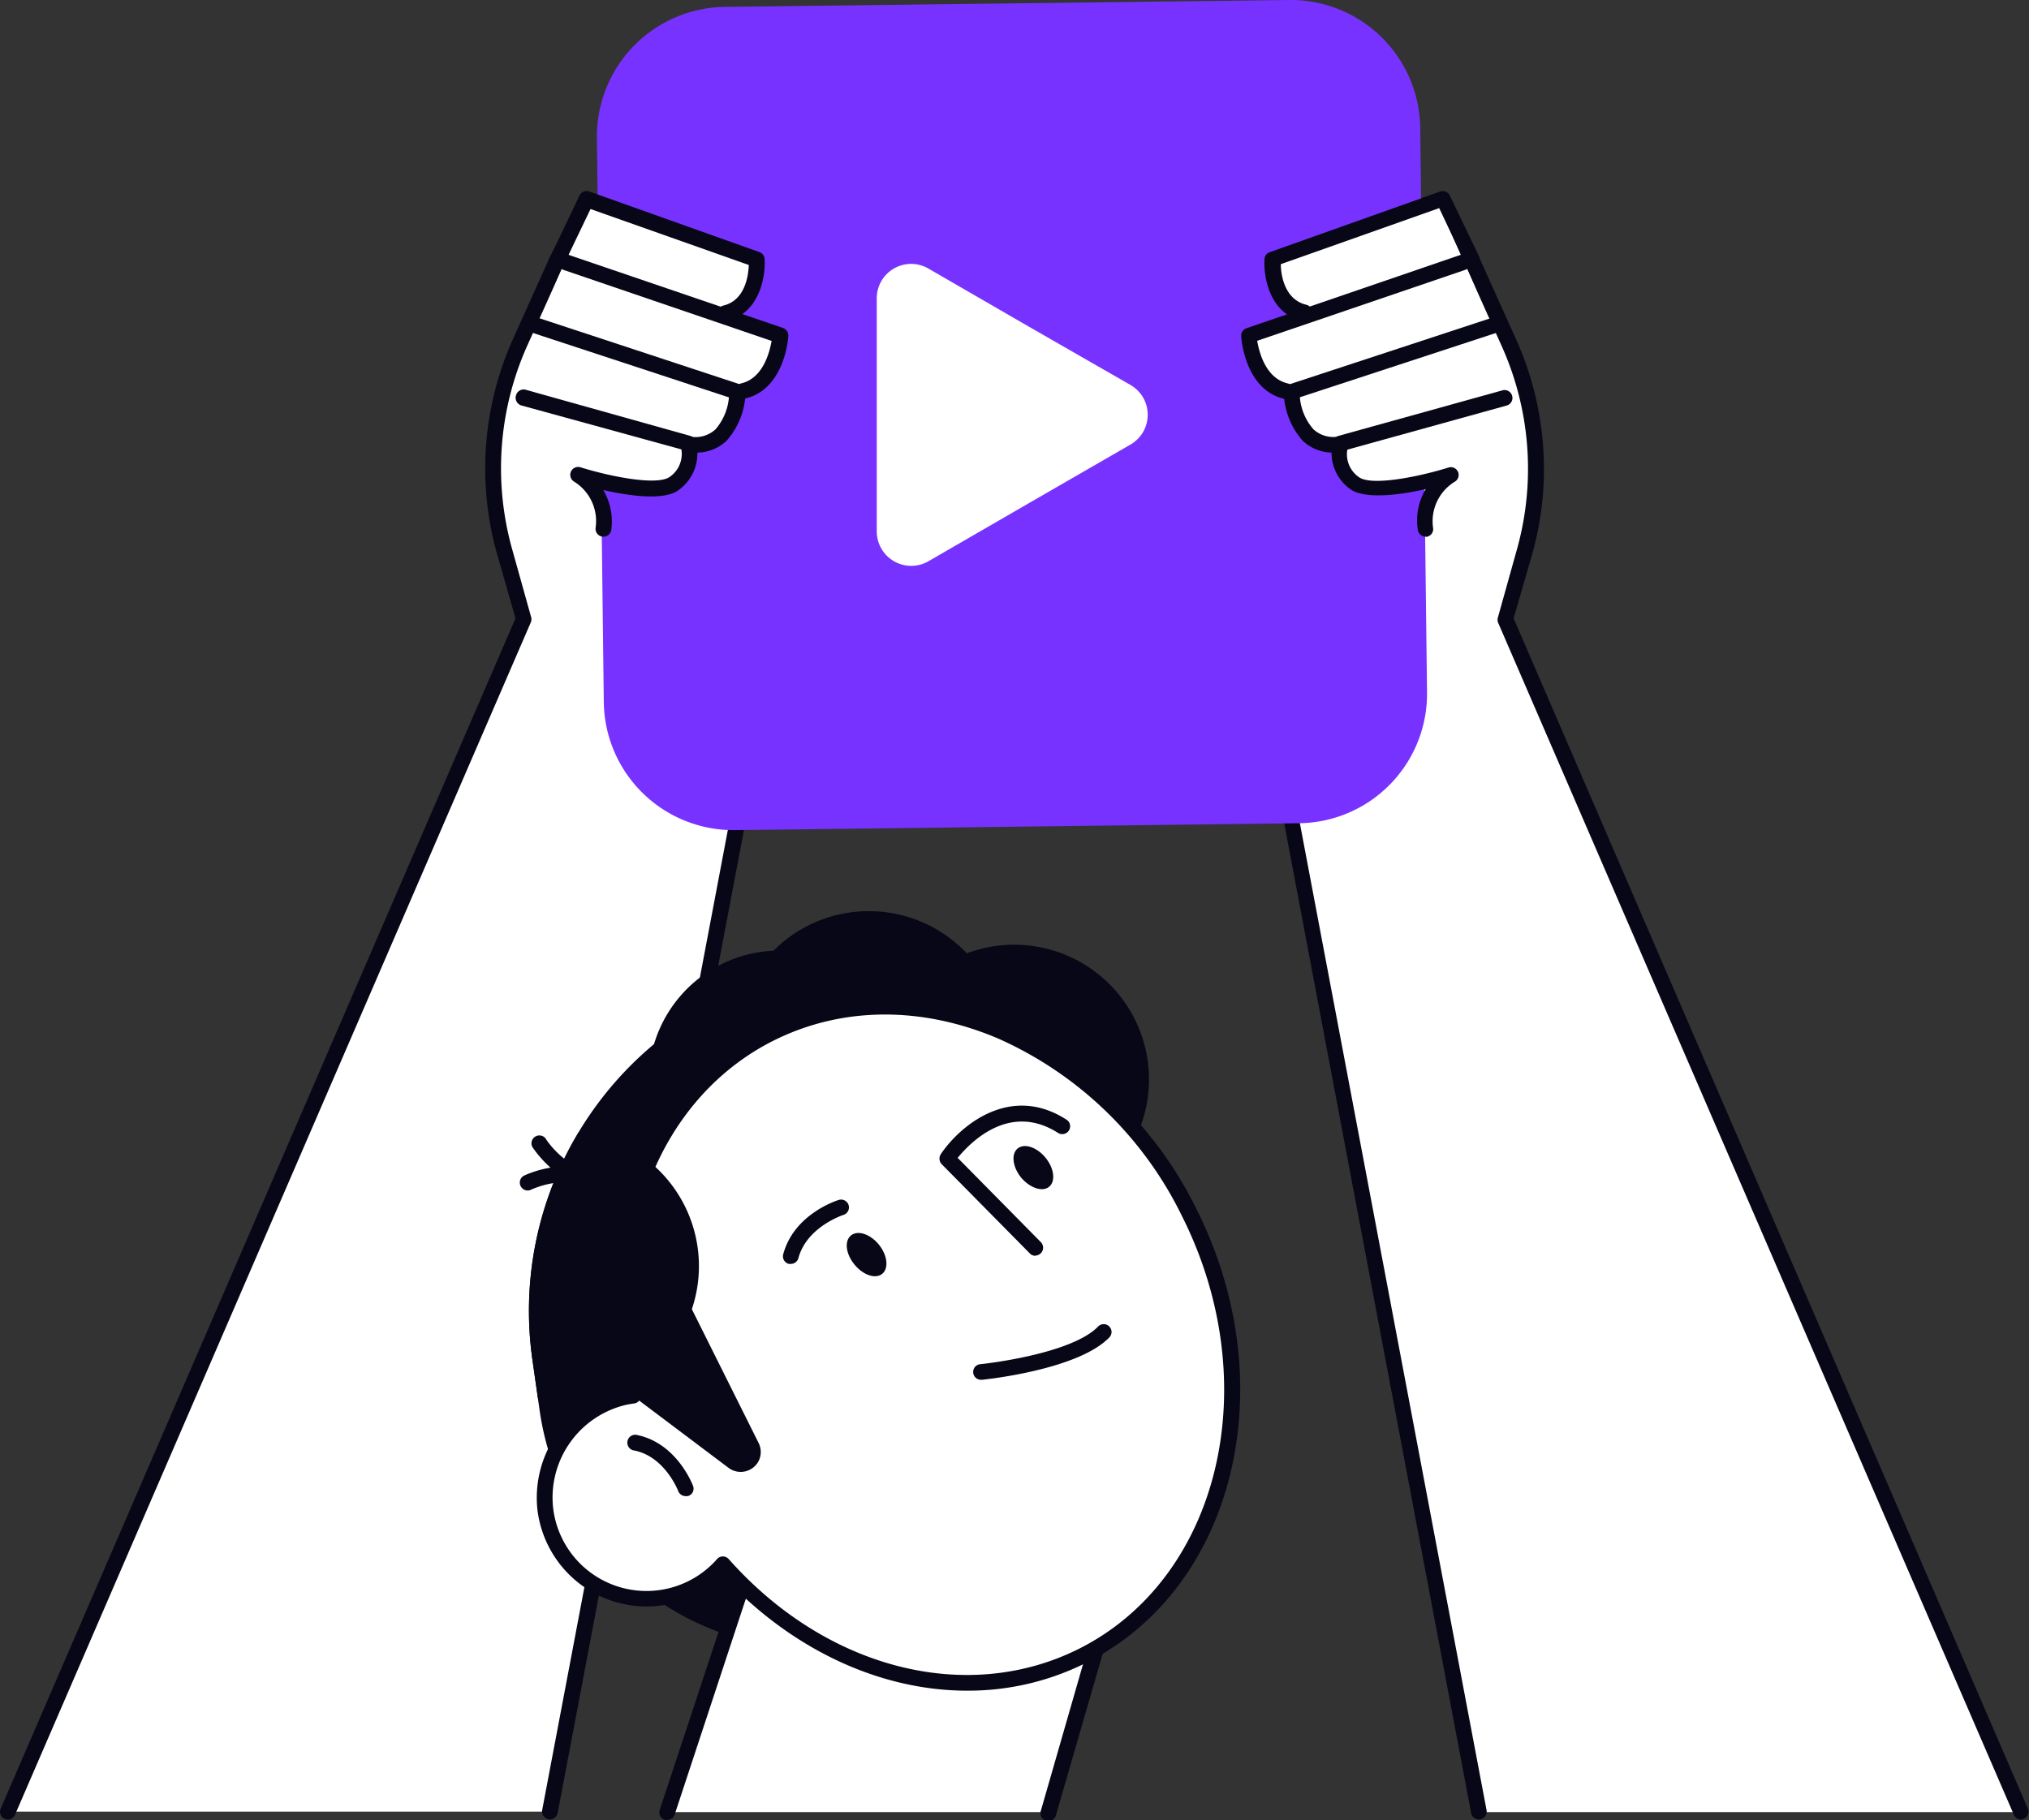
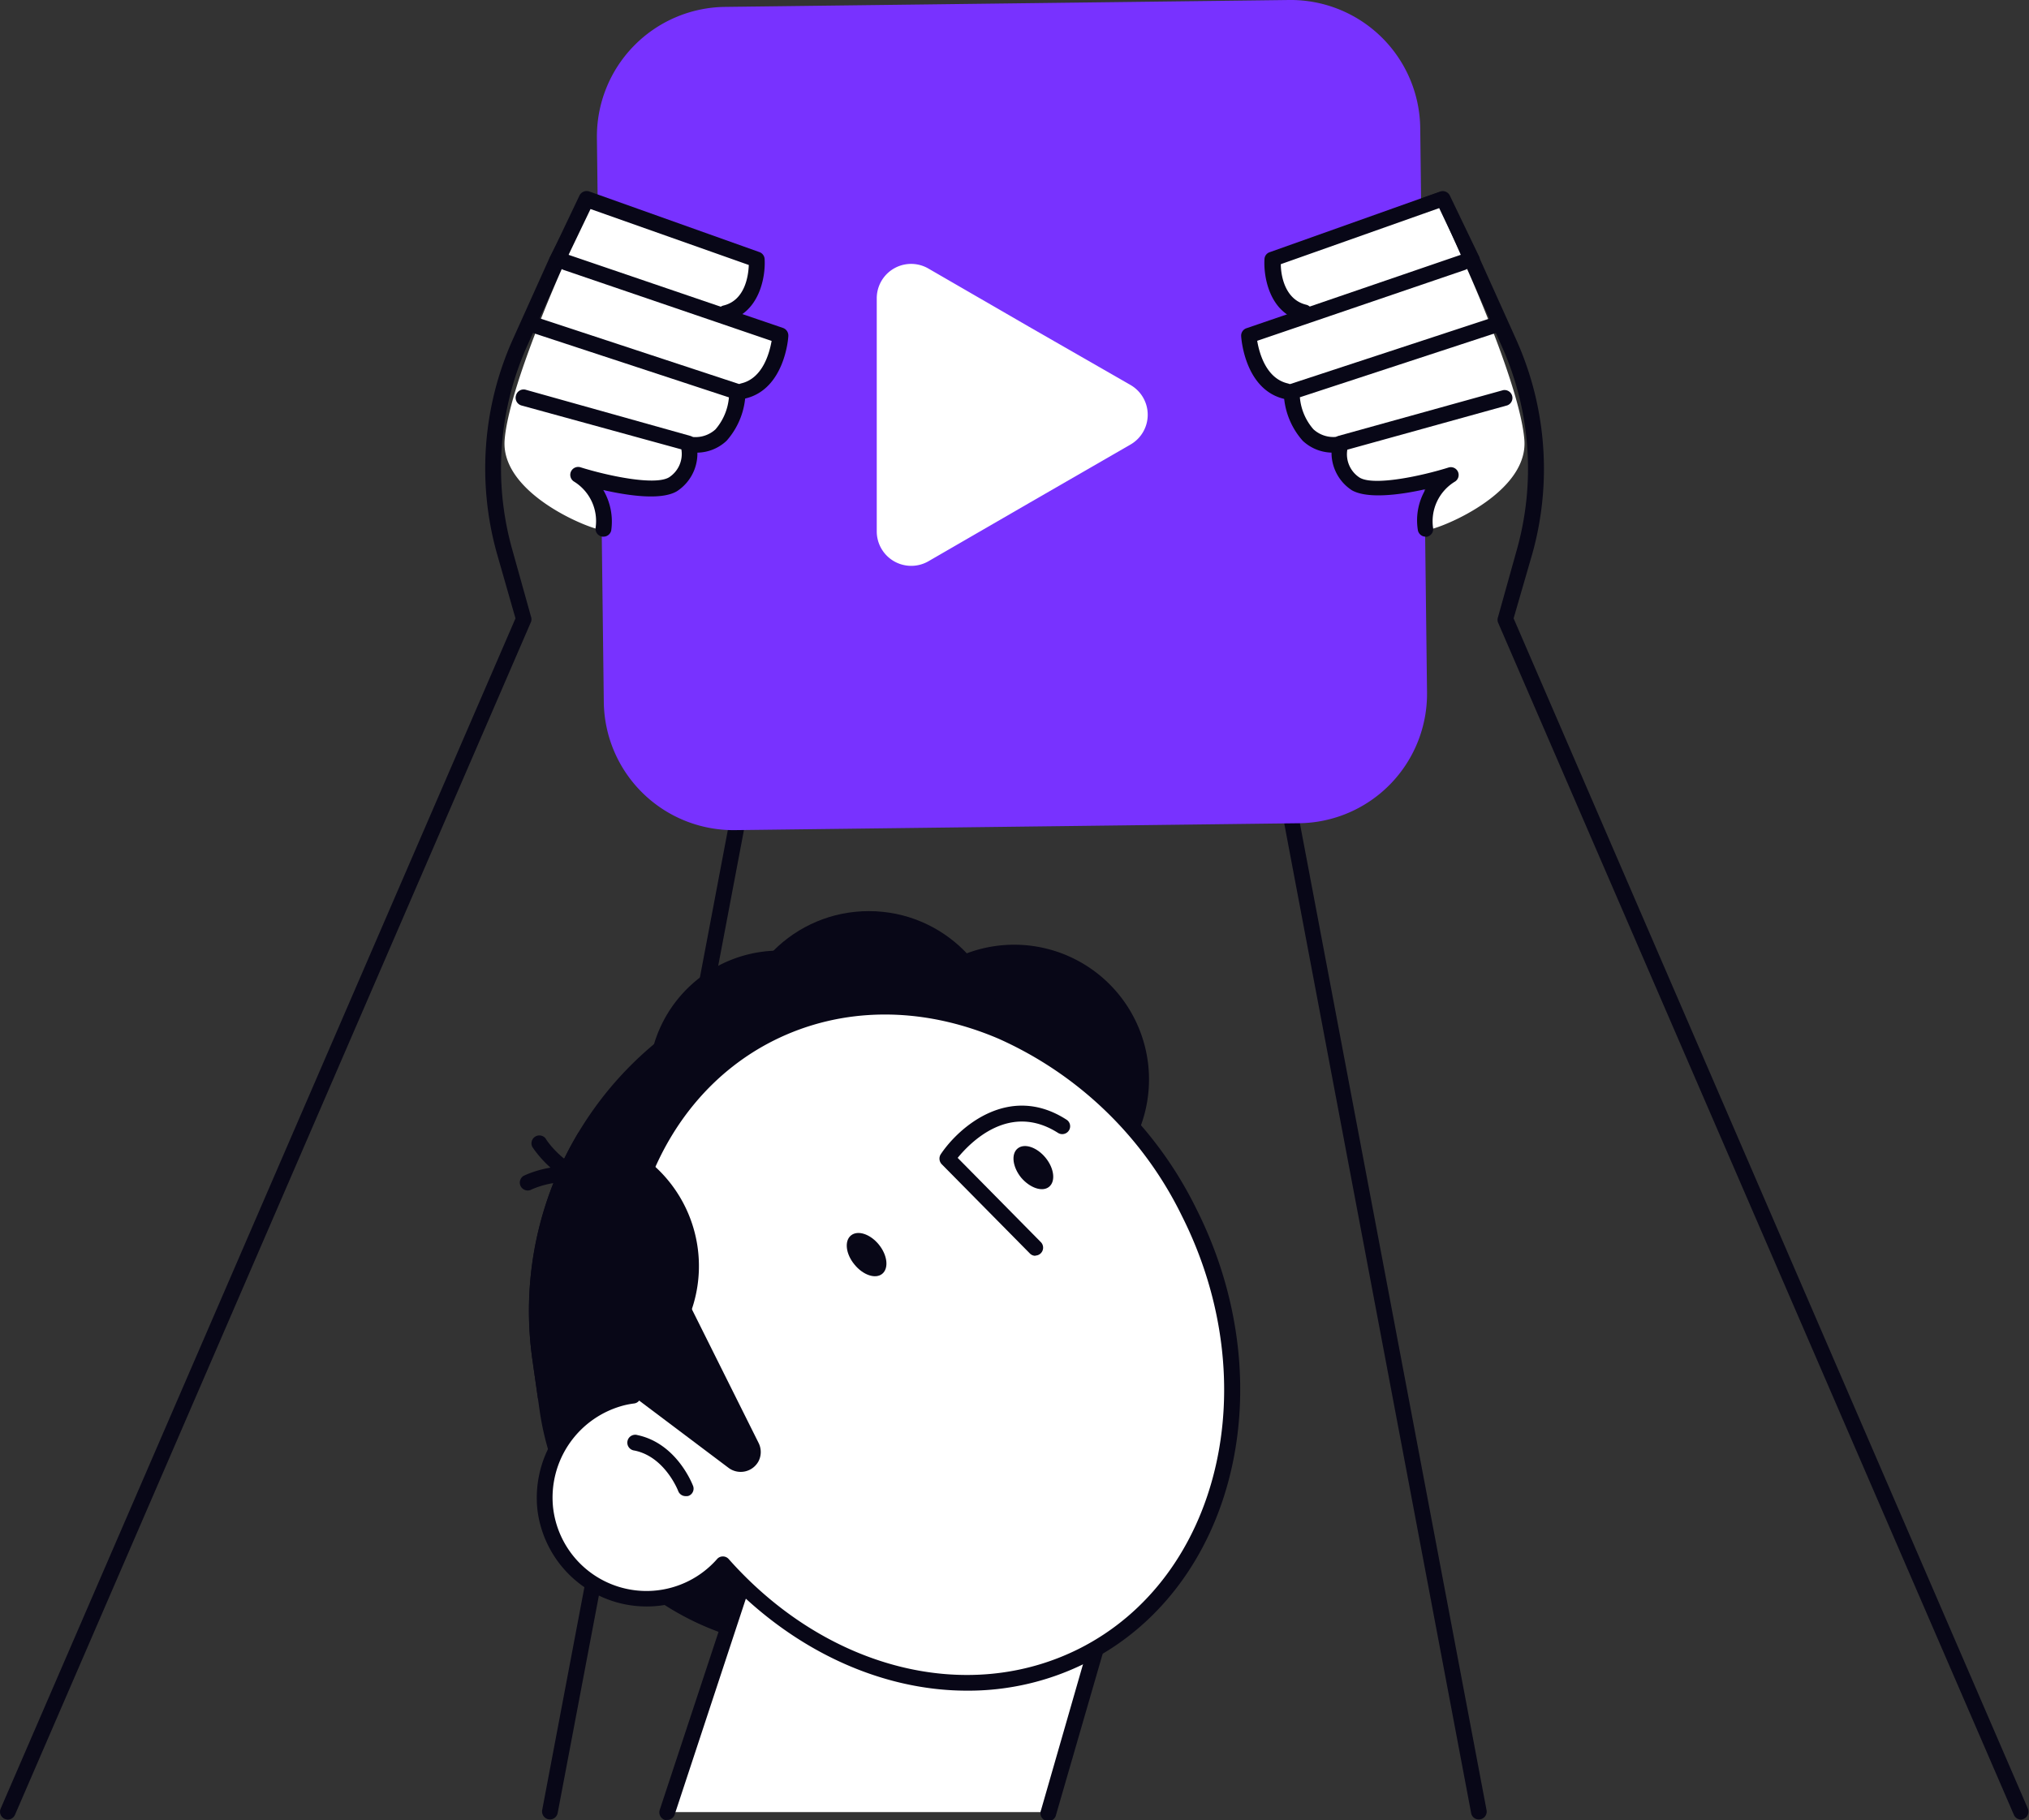
<svg xmlns="http://www.w3.org/2000/svg" viewBox="0 0 200.11 179.54">
  <rect x="0" y="0" width="200.11" height="179.54" fill="#333333" stroke="none" />
  <defs>
    <style>.cls-1{fill:#fff;}.cls-2{fill:#080717;}.cls-3{fill:#7832ff;}</style>
  </defs>
  <g id="Layer_2" data-name="Layer 2">
    <g id="Layer_1-2" data-name="Layer 1">
      <g id="_Layer_" data-name="&lt;Layer&gt;">
-         <path class="cls-1" d="M54.26,178.71,74.39,72.3l.28-46.78L58,19.74l-3.07,6-3.63,8.1a30.25,30.25,0,0,0-1.55,20.57l1.88,6.73L.78,178.71Z" />
        <path class="cls-2" d="M.78,179.5a.87.87,0,0,1-.31-.07.77.77,0,0,1-.41-1L50.84,61,49,54.57a31.12,31.12,0,0,1,1.58-21.1l3.64-8.09,3.08-6a.78.78,0,0,1,.95-.37L74.92,24.8a.77.77,0,0,1,.52.73L75.16,72.3s0,.1,0,.14L55,178.85a.78.78,0,0,1-.91.62.79.79,0,0,1-.62-.9L73.61,72.23l.27-46.16L58.41,20.69,55.65,26,52,34.1a29.57,29.57,0,0,0-1.51,20l1.88,6.73a.77.77,0,0,1,0,.52L1.49,179A.79.79,0,0,1,.78,179.5Z" />
-         <path class="cls-1" d="M145.85,178.71,125.72,72.3l-.28-46.78,16.64-5.79,3.06,6,3.64,8.1a30.31,30.31,0,0,1,1.55,20.57l-1.88,6.73,50.87,117.63H145.85Z" />
        <path class="cls-2" d="M199.33,179.5a.78.78,0,0,1-.71-.47L147.74,61.4a.78.78,0,0,1,0-.52l1.88-6.73a29.51,29.51,0,0,0-1.51-20L144.45,26l-2.75-5.32-15.47,5.38.27,46.16,20.11,106.34a.77.77,0,0,1-.62.91.76.76,0,0,1-.9-.62L125,72.45a.66.66,0,0,1,0-.14l-.28-46.77a.79.79,0,0,1,.52-.74L141.82,19a.79.79,0,0,1,1,.38l3.06,6,3.66,8.13a31.12,31.12,0,0,1,1.59,21.1L149.28,61,200,178.42a.78.78,0,0,1-.4,1A1.13,1.13,0,0,1,199.33,179.5Z" />
        <path class="cls-3" d="M128.12,81.21l-55.63.68A12.79,12.79,0,0,1,59.55,69.25l-.68-55.62A12.79,12.79,0,0,1,71.5.68L127.13,0a12.78,12.78,0,0,1,12.94,12.63l.67,55.63A12.77,12.77,0,0,1,128.12,81.21Z" />
        <path class="cls-1" d="M101.5,49.62l-9.94,5.75a3.4,3.4,0,0,1-5.09-2.94v-23a3.39,3.39,0,0,1,5.09-2.94l9.94,5.75,10,5.74a3.39,3.39,0,0,1,0,5.87Z" />
        <path class="cls-1" d="M150.34,43.39c-.41-5.19-5.59-16.75-5.82-17.24L142,20.46a.73.73,0,0,0-.91-.4l-14.85,5.59a.79.79,0,0,0-.49.69c-.07,1.37.28,3.84,1.92,5.11l-3.45,1.26a.76.76,0,0,0-.49.78c0,.2.32,5,3.77,5.86a6.71,6.71,0,0,0,1.61,3.89,3.72,3.72,0,0,0,2.53,1.1,4.06,4.06,0,0,0,1.79,3.56c1.38.87,6.18,0,8.32-.52-.48.91-1.53,3.34-1.19,4.87C140.61,52.72,150.79,49.08,150.34,43.39Z" />
        <path class="cls-2" d="M126.83,39.35l-.18,0c-3.89-.92-4.23-6-4.24-6.19a.77.77,0,0,1,.52-.78L144,25.16a.77.77,0,1,1,.51,1.46l-20.52,7c.2,1.16.85,3.69,3,4.2a.76.76,0,0,1,.57.93A.78.78,0,0,1,126.83,39.35Z" />
        <path class="cls-2" d="M128.58,31.66l-.18,0c-3.17-.74-3.8-4.31-3.69-6.1a.75.75,0,0,1,.51-.68L142,18.91a.78.78,0,0,1,1,.4l2.88,6a.77.77,0,0,1-.37,1,.76.76,0,0,1-1-.36l-2.57-5.42-15.62,5.53c0,1.07.38,3.49,2.5,4a.76.76,0,0,1,.57.93A.78.78,0,0,1,128.58,31.66Z" />
        <path class="cls-2" d="M131.57,44.65a4.32,4.32,0,0,1-3.09-1.17,7.43,7.43,0,0,1-1.87-4.82.75.75,0,0,1,.53-.74l20.12-6.61a.77.77,0,1,1,.48,1.47L128.2,39.19a5.48,5.48,0,0,0,1.34,3.16,2.91,2.91,0,0,0,2.21.75.77.77,0,1,1,.06,1.54Z" />
        <path class="cls-2" d="M140.6,52.94a.78.78,0,0,1-.77-.69,6,6,0,0,1,.78-4c-2.4.55-5.7,1-7.27.12a4.41,4.41,0,0,1-1.85-4.91A.77.77,0,0,1,132,43l16.24-4.51a.78.78,0,0,1,.41,1.5l-15.77,4.37a2.74,2.74,0,0,0,1.22,2.76c1.41.84,6.12-.17,8.76-1a.77.77,0,0,1,.6,1.41,4.57,4.57,0,0,0-2.12,4.56.77.77,0,0,1-.67.87A.2.2,0,0,1,140.6,52.94Z" />
        <path class="cls-1" d="M49.77,43.39c.41-5.19,5.59-16.75,5.81-17.24l2.55-5.69a.72.72,0,0,1,.91-.4l14.84,5.59a.77.77,0,0,1,.49.69c.08,1.37-.28,3.84-1.92,5.11l3.45,1.26a.78.78,0,0,1,.5.78c0,.2-.32,5-3.77,5.86A6.73,6.73,0,0,1,71,43.24a3.68,3.68,0,0,1-2.52,1.1,4,4,0,0,1-1.8,3.56c-1.38.87-6.17,0-8.31-.52.48.91,1.53,3.34,1.19,4.87C59.49,52.72,49.32,49.08,49.77,43.39Z" />
        <path class="cls-2" d="M73.28,39.35a.77.77,0,0,1-.75-.6.78.78,0,0,1,.57-.93c2.13-.5,2.79-3,3-4.19l-20.51-7a.77.77,0,0,1-.48-1,.77.77,0,0,1,1-.48l21.11,7.2a.79.79,0,0,1,.53.78c0,.22-.37,5.27-4.24,6.18A.65.65,0,0,1,73.28,39.35Z" />
        <path class="cls-2" d="M71.53,31.66a.78.78,0,0,1-.75-.59.77.77,0,0,1,.57-.93c2.13-.51,2.46-2.93,2.5-4L58.24,20.62,55.66,26a.77.77,0,1,1-1.39-.66l2.88-6.05a.79.79,0,0,1,1-.39L74.9,24.87a.77.77,0,0,1,.51.68c.11,1.79-.53,5.35-3.69,6.1Z" />
        <path class="cls-2" d="M68.54,44.65h-.25a.77.77,0,1,1,.06-1.54,2.93,2.93,0,0,0,2.21-.75,5.53,5.53,0,0,0,1.33-3.16L52.36,32.78a.77.77,0,0,1-.5-1,.79.79,0,0,1,1-.5L73,37.92a.78.78,0,0,1,.53.74,7.45,7.45,0,0,1-1.87,4.82A4.3,4.3,0,0,1,68.54,44.65Z" />
        <path class="cls-2" d="M59.51,52.94h-.09a.78.78,0,0,1-.68-.87,4.58,4.58,0,0,0-2.12-4.56.78.78,0,0,1,.61-1.42c2.64.83,7.34,1.84,8.75,1a2.74,2.74,0,0,0,1.22-2.76L51.43,40a.79.79,0,0,1-.54-1,.78.78,0,0,1,1-.54L68.08,43a.77.77,0,0,1,.54.55,4.44,4.44,0,0,1-1.86,4.91c-1.55.92-4.86.43-7.26-.12a6.16,6.16,0,0,1,.78,4A.78.78,0,0,1,59.51,52.94Z" />
        <path class="cls-2" d="M97.07,160.57l-12.94,1.84a27.41,27.41,0,0,1-30.9-23.21l-.73-5.13A34.31,34.31,0,0,1,81.56,95.39l2.15,4.93A21.49,21.49,0,0,1,108,118.53l3.29,23.17A16.73,16.73,0,0,1,97.07,160.57Z" />
        <polygon class="cls-1" points="103.42 178.76 114.3 140.92 81.69 130.53 65.8 178.76 103.42 178.76" />
        <path class="cls-2" d="M65.8,179.53a1.05,1.05,0,0,1-.24,0,.79.79,0,0,1-.49-1L81,130.29a.77.77,0,0,1,1-.49l32.61,10.39a.78.78,0,0,1,.51.95L104.16,179a.78.78,0,1,1-1.49-.43l10.68-37.12-31.16-9.92L66.54,179A.77.77,0,0,1,65.8,179.53Z" />
        <path class="cls-2" d="M89.68,104.9a12.92,12.92,0,1,1-14.61-11A12.93,12.93,0,0,1,89.68,104.9Z" />
        <path class="cls-2" d="M78.34,99.89A29.1,29.1,0,0,0,57.13,131a20.08,20.08,0,0,0,11.48,1.73c10.65-1.51,18.11-11,16.67-21.08A18,18,0,0,0,78.34,99.89Z" />
        <path class="cls-2" d="M60.38,117.82a29.11,29.11,0,0,0,10.93,36A20,20,0,0,0,79.85,146c5.5-9.24,2.83-21-6-26.19A18,18,0,0,0,60.38,117.82Z" />
        <path class="cls-2" d="M98.18,106.09a12.92,12.92,0,1,1-14.61-11A12.93,12.93,0,0,1,98.18,106.09Z" />
        <path class="cls-2" d="M113.19,104.62a13.29,13.29,0,1,1-15-11.3A13.3,13.3,0,0,1,113.19,104.62Z" />
        <circle class="cls-2" cx="85.69" cy="103.17" r="13.29" />
        <path class="cls-2" d="M59.73,117.83a.74.74,0,0,1-.47-.16c-3-2.2-6.9-.31-6.94-.28a.78.78,0,0,1-.69-1.39c.19-.1,4.83-2.34,8.56.44a.77.77,0,0,1-.46,1.39Z" />
        <path class="cls-2" d="M59.4,117.29c-4.26,0-6.79-4-6.9-4.15a.78.78,0,0,1,1.32-.82c0,.06,2.39,3.72,6.06,3.4a.77.77,0,1,1,.13,1.54Z" />
        <path class="cls-1" d="M117.27,119.63c-8.52-16.95-27-24.86-41.33-17.67-12.1,6.08-17.33,21-13.51,35.71-.33.05-.65.09-1,.17a10.07,10.07,0,0,0,3.74,19.77,10,10,0,0,0,6.1-3.3c9.56,10.76,23.9,14.84,35.48,9C121.08,156.14,125.78,136.57,117.27,119.63Z" />
        <path class="cls-2" d="M95.37,166.78c-8.5,0-17.27-4-24.09-11.34a10.89,10.89,0,0,1-6,2.93A10.85,10.85,0,0,1,53,148.9a11,11,0,0,1,8.28-11.82l.19,0c-3.59-15.14,2.14-29.76,14.12-35.78,7.12-3.58,15.46-3.67,23.48-.24A38.3,38.3,0,0,1,118,119.27c8.7,17.3,3.83,37.37-10.84,44.74A25.89,25.89,0,0,1,95.37,166.78ZM71.29,153.54a.75.75,0,0,1,.58.26c9.62,10.84,23.51,14.39,34.56,8.84,13.9-7,18.46-26.12,10.15-42.66a36.82,36.82,0,0,0-18.11-17.52c-7.59-3.24-15.47-3.17-22.19.2-11.53,5.8-16.92,20.12-13.1,34.83a.82.82,0,0,1-.11.63.74.74,0,0,1-.54.33,8.72,8.72,0,0,0-.89.16,9.4,9.4,0,0,0-7.09,10.13,9.27,9.27,0,0,0,16.16,5.07.74.74,0,0,1,.58-.27Z" />
        <path class="cls-2" d="M84.27,124.74c.85,1.05,2.08,1.46,2.74.92s.52-1.83-.33-2.88-2.08-1.45-2.75-.91S83.41,123.7,84.27,124.74Z" />
        <path class="cls-2" d="M100.71,116.17c.85,1,2.08,1.45,2.75.91s.51-1.83-.34-2.87-2.08-1.46-2.75-.92S99.86,115.12,100.71,116.17Z" />
-         <path class="cls-2" d="M78,124.68a.64.64,0,0,1-.2,0,.77.77,0,0,1-.54-1c1.08-3.93,5.29-5.26,5.47-5.31a.77.77,0,0,1,.45,1.48s-3.58,1.15-4.43,4.23A.77.77,0,0,1,78,124.68Z" />
-         <path class="cls-2" d="M96.79,136.11a.77.77,0,0,1-.08-1.54c.09,0,8.91-.94,11.59-3.71a.77.77,0,0,1,1.11,1.07c-3.07,3.19-12.15,4.14-12.54,4.18Z" />
        <path class="cls-2" d="M102.11,123.88a.75.75,0,0,1-.55-.24l-8.68-8.79a.8.8,0,0,1-.09-1c1.84-2.74,6.8-7,12.39-3.4a.77.77,0,0,1,.24,1.07.78.78,0,0,1-1.07.24c-4.82-3.08-8.7,1-9.9,2.46l8.21,8.32a.78.78,0,0,1-.55,1.32Z" />
        <path class="cls-2" d="M65.93,124.53l8.89,17.82a2,2,0,0,1,0,1.78h0a2,2,0,0,1-2.94.69l-9.5-7.15Z" />
        <path class="cls-2" d="M67.62,147.59a.78.78,0,0,1-.73-.5h0s-1.3-3.4-4.33-4a.78.78,0,1,1,.32-1.52c3.88.83,5.41,4.86,5.47,5a.76.76,0,0,1-.46,1A.84.84,0,0,1,67.62,147.59Z" />
        <path class="cls-2" d="M57.08,111.68a34,34,0,0,0-4.58,22.39l.55,3.86a13.29,13.29,0,1,0,4-26.25Z" />
      </g>
    </g>
  </g>
</svg>